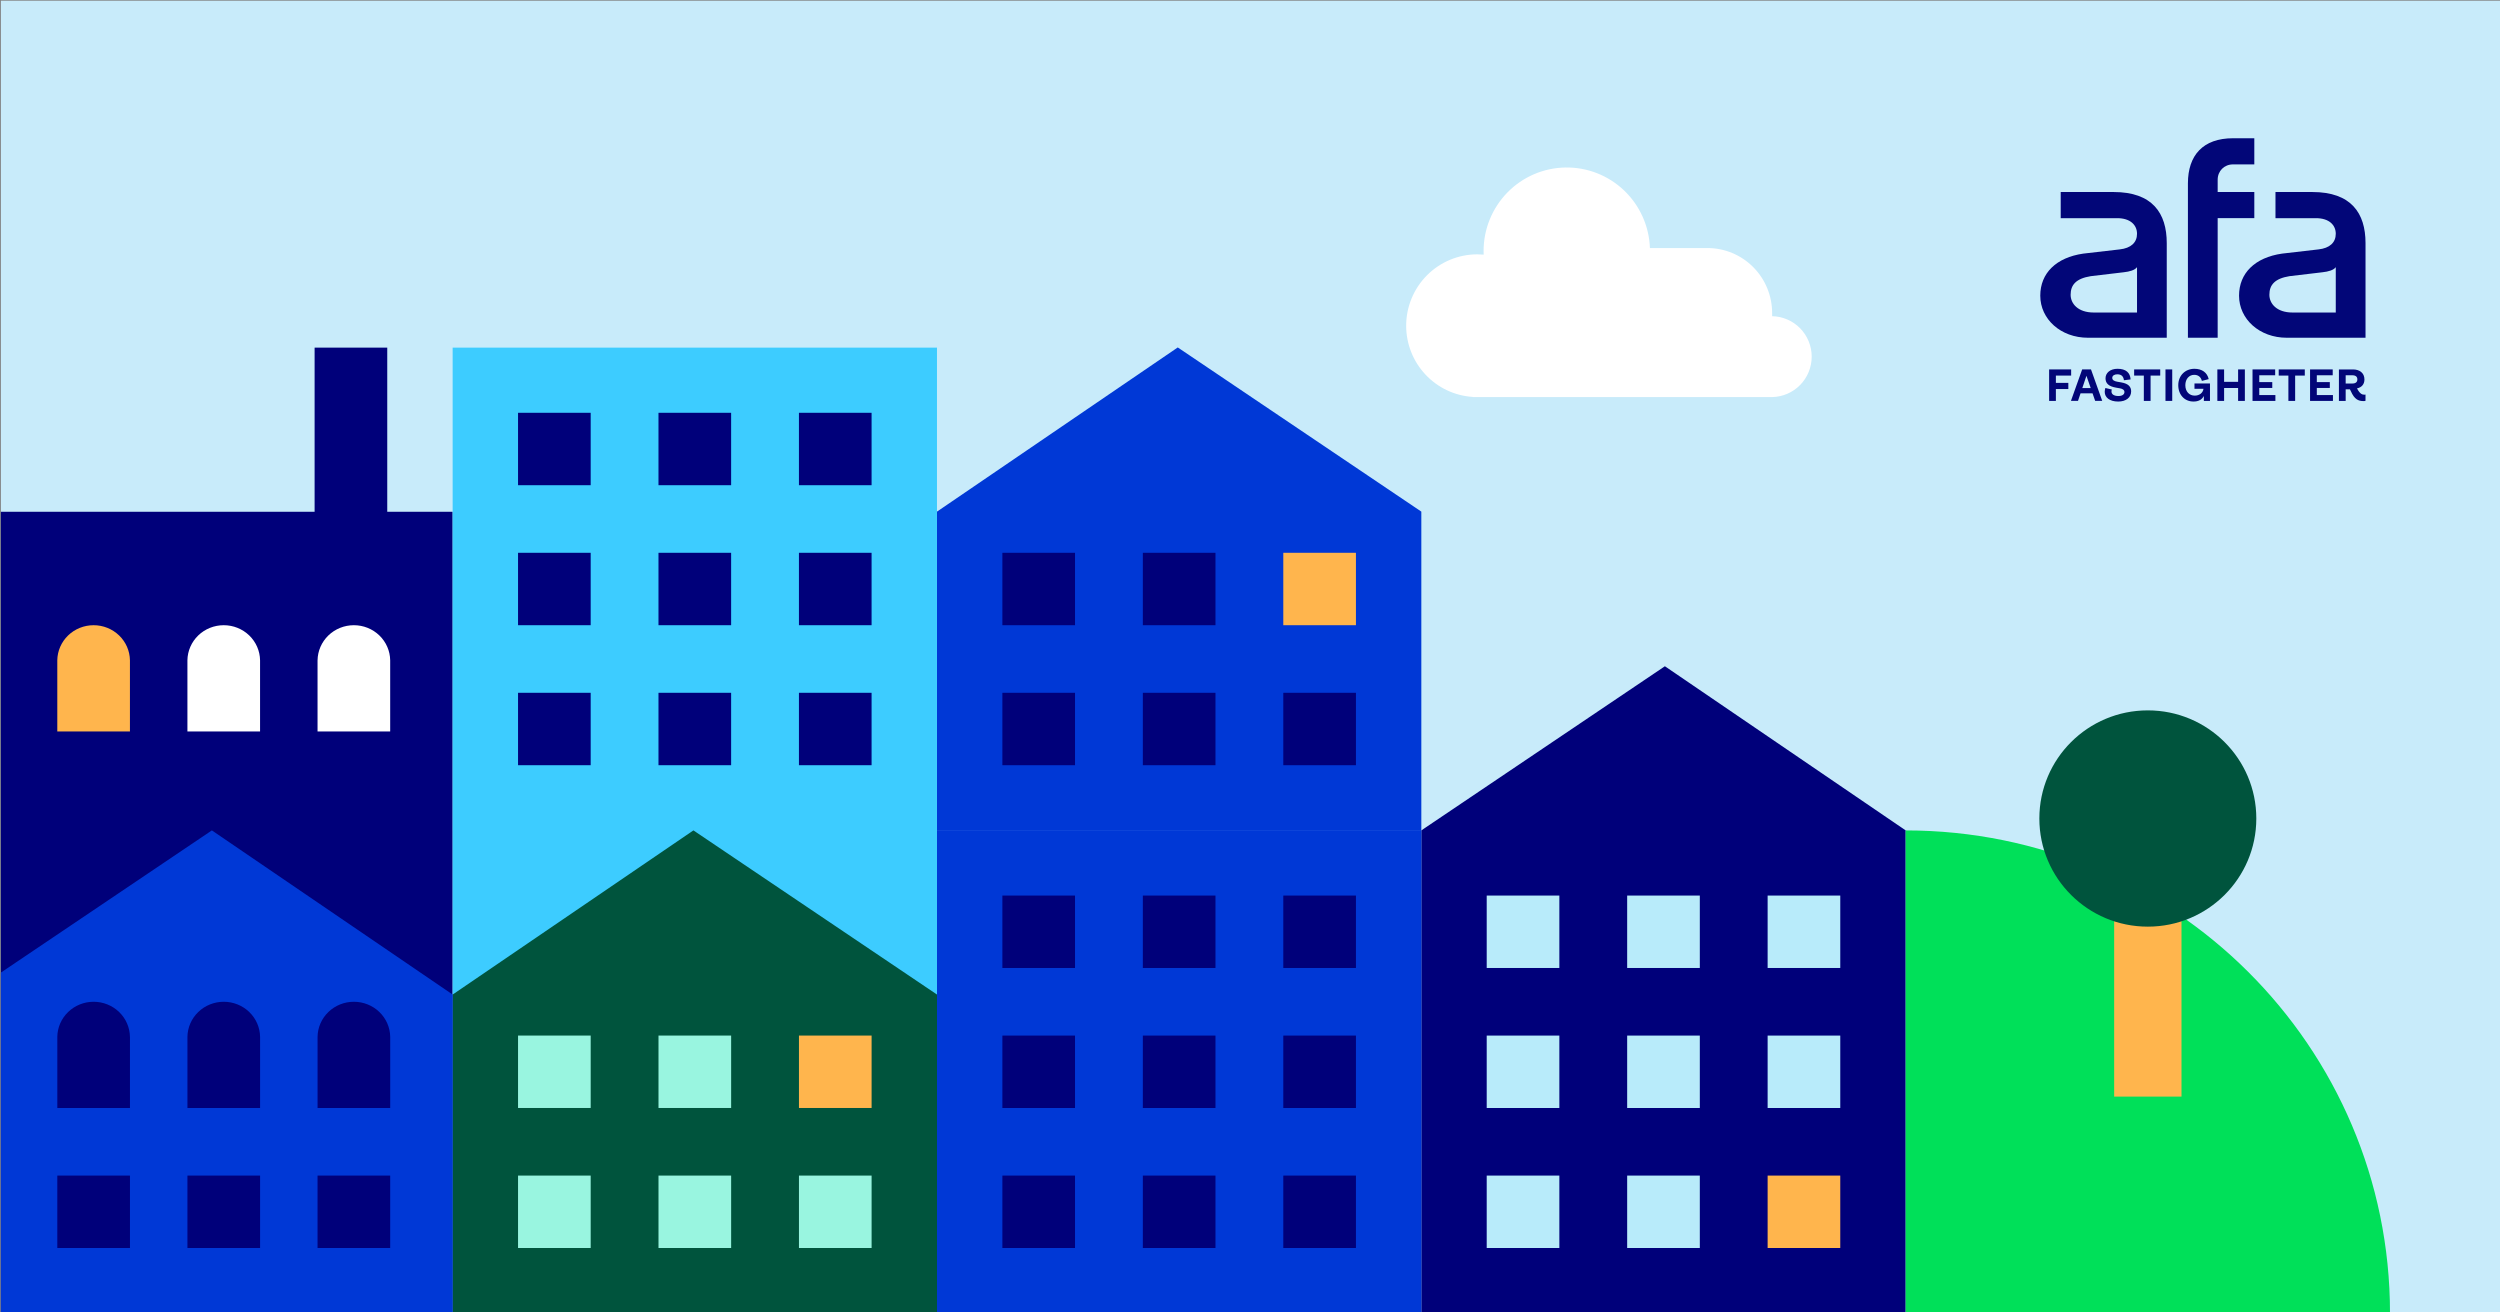
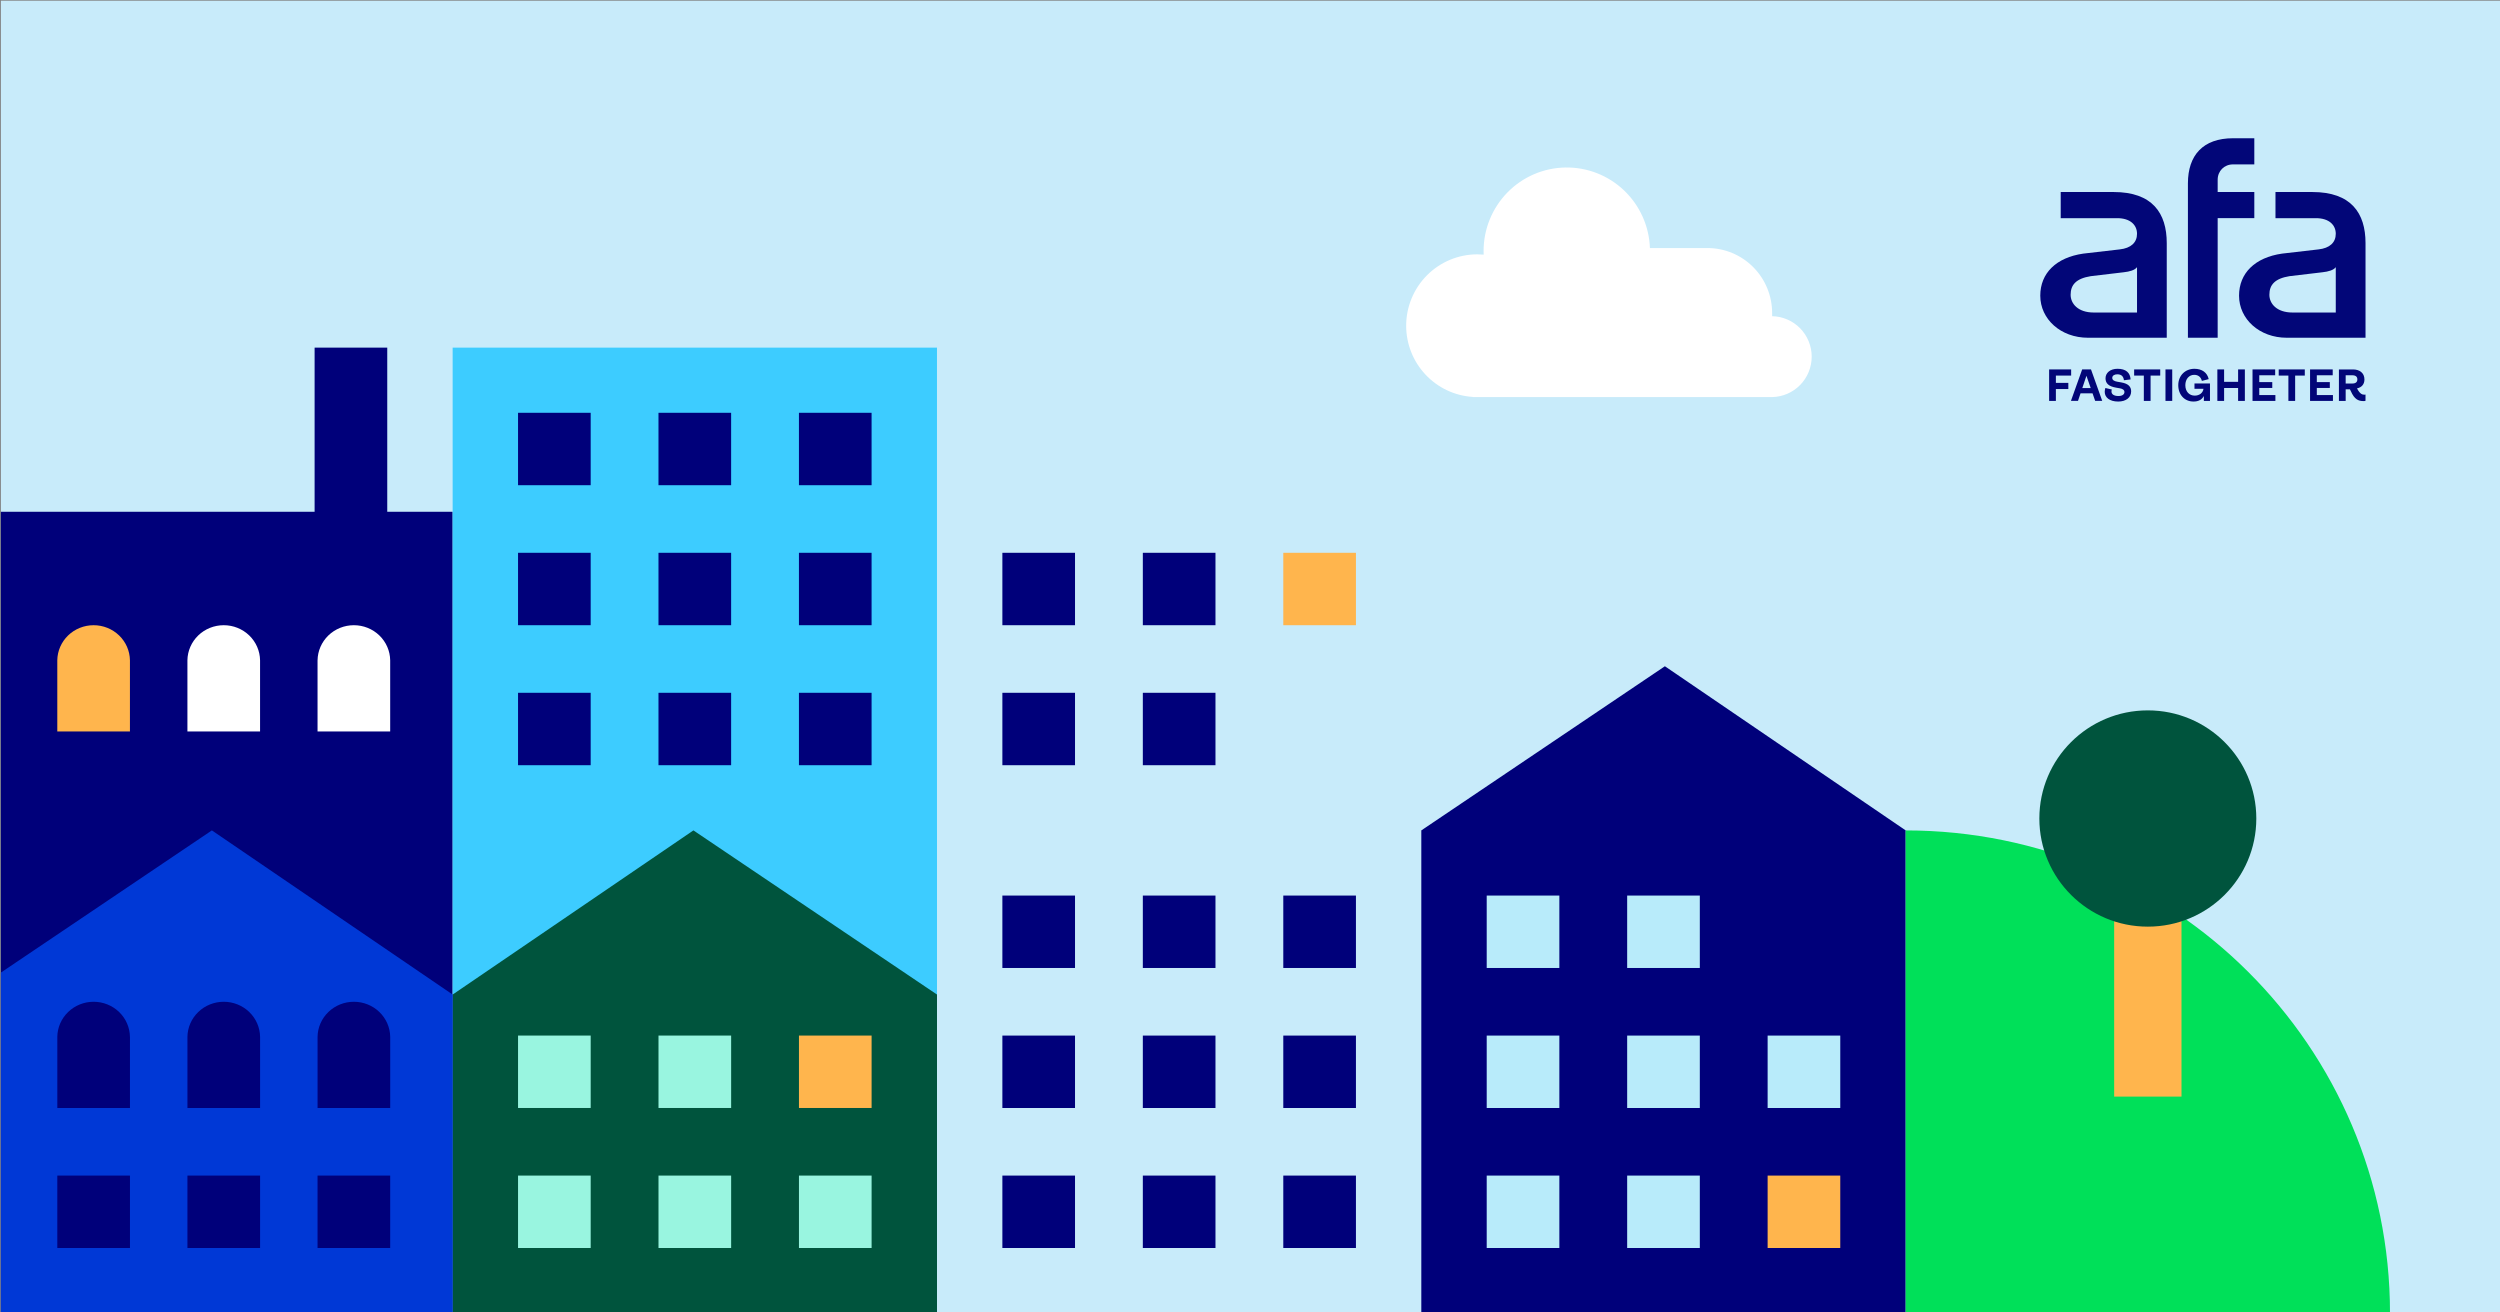
<svg xmlns="http://www.w3.org/2000/svg" xmlns:xlink="http://www.w3.org/1999/xlink" version="1.1" id="Lager_1" x="0px" y="0px" viewBox="0 0 1200 630" style="enable-background:new 0 0 1200 630;" xml:space="preserve">
  <rect x="0" y="0" width="1200" height="630" fill="#808080" stroke="none" />
  <style type="text/css">
	.st0{fill:#C8EBFA;}
	.st1{fill:#00007A;}
	.st2{clip-path:url(#SVGID_00000084496744287323494770000000283532518266301624_);fill:#FFFFFF;}
	.st3{fill:#020678;}
	.st4{clip-path:url(#SVGID_00000168796712373879996800000006147547519606588312_);fill:#020678;}
	.st5{fill:#0038D6;}
	.st6{fill:#3DCCFF;}
	.st7{clip-path:url(#SVGID_00000076569934507162953890000014502189324162685119_);fill:#00E059;}
	.st8{fill:#00543D;}
	.st9{fill:#FFB54D;}
	.st10{fill:#99F5E0;}
	.st11{fill:#B8EBFA;}
	.st12{clip-path:url(#SVGID_00000173843096818144835510000012695080229489449137_);fill:#00543D;}
	.st13{clip-path:url(#SVGID_00000032619460638735561060000004726882856945667746_);fill:#00007A;}
	.st14{clip-path:url(#SVGID_00000063604892379229279920000007794637950863201935_);fill:#FFFFFF;}
	.st15{clip-path:url(#SVGID_00000063604892379229279920000007794637950863201935_);fill:#FFB54D;}
</style>
  <rect x="0.42" y="0.33" class="st0" width="1200" height="630" />
  <polygon class="st1" points="217.26,398.59 217.26,245.65 185.88,245.65 185.88,166.86 151.01,166.86 151.01,245.65 101.02,245.65   0.42,245.65 0.42,630.33 217.27,630.33 217.27,398.59 " />
  <g>
    <defs>
      <rect id="SVGID_1_" x="0.42" y="0.33" width="1200" height="630" />
    </defs>
    <clipPath id="SVGID_00000057149585286836824390000011477179494455532443_">
      <use xlink:href="#SVGID_1_" style="overflow:visible;" />
    </clipPath>
    <path style="clip-path:url(#SVGID_00000057149585286836824390000011477179494455532443_);fill:#FFFFFF;" d="M674.96,156.34   c0.01-9.08,3.61-17.79,10.01-24.22c6.4-6.42,15.08-10.03,24.13-10.04c1.03,0,2.05,0.05,3.06,0.14c0-0.62-0.04-1.19-0.04-1.79   c0.01-10.5,4.13-20.58,11.47-28.07c7.34-7.49,17.32-11.78,27.78-11.96c10.46-0.18,20.58,3.77,28.17,11   c7.59,7.23,12.05,17.16,12.42,27.66h27.6c8.23,0,16.13,3.28,21.95,9.12c5.83,5.84,9.1,13.76,9.11,22.03v1.57   c5.07,0.09,9.9,2.18,13.45,5.81c3.55,3.63,5.54,8.51,5.54,13.6c0,5.09-1.99,9.97-5.54,13.6s-8.38,5.71-13.45,5.81H706.88v-0.08   c-8.65-0.56-16.76-4.41-22.69-10.76C678.26,173.42,674.96,165.04,674.96,156.34" />
  </g>
  <polygon class="st3" points="983.58,177.32 994.15,177.32 994.15,180.28 986.82,180.28 986.82,183.78 992.8,183.78 992.8,186.74   986.82,186.74 986.82,192.44 983.58,192.44 " />
  <path class="st3" d="M1004.42,188.8h-5.76l-1.22,3.63h-3.39l5.39-15.11h4.24l5.39,15.11h-3.39L1004.42,188.8z M1003.53,186.26  l-2.04-5.89l-1.98,5.89H1003.53z" />
  <g>
    <defs>
      <rect id="SVGID_00000038409562196474112640000015240302822552762025_" x="941.01" y="31.33" width="232.76" height="196.1" />
    </defs>
    <clipPath id="SVGID_00000116219125315174728960000017699493017335750279_">
      <use xlink:href="#SVGID_00000038409562196474112640000015240302822552762025_" style="overflow:visible;" />
    </clipPath>
    <path style="clip-path:url(#SVGID_00000116219125315174728960000017699493017335750279_);fill:#020678;" d="M1010.27,188.09   c0-0.61,0.13-1.3,0.3-1.85l3.11,0.72c-0.13,0.33-0.17,0.67-0.17,1c0,1.33,1.3,2.13,3.31,2.13c1.8,0,2.91-0.72,2.91-1.91   c0-1.02-0.91-1.54-2.04-1.76l-2-0.35c-3.59-0.61-5.04-2.11-5.04-4.5c0-2.55,2.22-4.55,5.76-4.55c4.04,0,6.07,1.87,6.28,5.11   l-3.2,0.39c-0.22-1.74-1.07-2.85-3.2-2.85c-1.39,0-2.41,0.65-2.41,1.72c0,1.09,1.04,1.59,2.37,1.83l2,0.35   c3.39,0.59,4.7,2.07,4.7,4.31c0,2.93-2.48,4.87-6.2,4.87C1012.6,192.74,1010.27,190.76,1010.27,188.09" />
    <polygon style="clip-path:url(#SVGID_00000116219125315174728960000017699493017335750279_);fill:#020678;" points="   1029.04,180.28 1024.39,180.28 1024.39,177.32 1036.91,177.32 1036.91,180.28 1032.28,180.28 1032.28,192.44 1029.04,192.44  " />
    <rect x="1039.43" y="177.32" style="clip-path:url(#SVGID_00000116219125315174728960000017699493017335750279_);fill:#020678;" width="3.24" height="15.11" />
    <path style="clip-path:url(#SVGID_00000116219125315174728960000017699493017335750279_);fill:#020678;" d="M1045.57,184.89   c0-4.57,3.28-7.87,7.74-7.87c3.65,0,6.13,1.78,6.87,4.96l-3.28,0.85c-0.48-1.96-1.85-2.91-3.7-2.91c-2.44,0-4.24,2.02-4.24,4.98   c0,3.15,1.98,5,4.5,5c2.2,0,3.94-1.24,4.2-3.26h-4.31v-2.57h7.44v8.37h-2.94v-2.37c-0.98,1.87-2.7,2.67-4.98,2.67   C1048.65,192.74,1045.57,189.57,1045.57,184.89" />
    <polygon style="clip-path:url(#SVGID_00000116219125315174728960000017699493017335750279_);fill:#020678;" points="   1064.33,177.32 1067.57,177.32 1067.57,183.28 1074.29,183.28 1074.29,177.32 1077.53,177.32 1077.53,192.44 1074.29,192.44    1074.29,186.24 1067.57,186.24 1067.57,192.44 1064.33,192.44  " />
    <polygon style="clip-path:url(#SVGID_00000116219125315174728960000017699493017335750279_);fill:#020678;" points="   1081.21,177.32 1092.08,177.32 1092.08,180.13 1084.45,180.13 1084.45,183.41 1090.69,183.41 1090.69,186.22 1084.45,186.22    1084.45,189.63 1092.19,189.63 1092.19,192.44 1081.21,192.44  " />
    <polygon style="clip-path:url(#SVGID_00000116219125315174728960000017699493017335750279_);fill:#020678;" points="   1098.43,180.28 1093.78,180.28 1093.78,177.32 1106.3,177.32 1106.3,180.28 1101.67,180.28 1101.67,192.44 1098.43,192.44  " />
    <polygon style="clip-path:url(#SVGID_00000116219125315174728960000017699493017335750279_);fill:#020678;" points="   1108.83,177.32 1119.7,177.32 1119.7,180.13 1112.07,180.13 1112.07,183.41 1118.31,183.41 1118.31,186.22 1112.07,186.22    1112.07,189.63 1119.81,189.63 1119.81,192.44 1108.83,192.44  " />
    <path style="clip-path:url(#SVGID_00000116219125315174728960000017699493017335750279_);fill:#020678;" d="M1135.44,189.39v3   c-0.26,0.09-0.56,0.13-0.93,0.13c-2.54,0-4.37-0.85-6.09-4.72l-0.46-0.93h-2.04v5.57h-3.24v-15.11h6.79c3.22,0,5.46,1.78,5.46,4.81   c0,2.33-1.35,3.83-3.57,4.28c1.35,2.57,2.41,3.04,3.54,3.04C1135.14,189.46,1135.29,189.44,1135.44,189.39 M1125.92,184.09h3.2   c1.61,0,2.41-0.72,2.41-1.98c0-1.28-0.81-1.98-2.46-1.98h-3.15V184.09z" />
    <path style="clip-path:url(#SVGID_00000116219125315174728960000017699493017335750279_);fill:#020678;" d="M1025.77,112.22   c0-4.18-3.17-7.5-9.52-7.5h-27.11V92.17h25.38c18.6,0,25.52,10.09,25.52,24.52v45.43h-37.78c-13.12,0-22.93-8.94-22.93-20.19   c0-10.82,7.64-18.31,20.62-20.19l17.45-2.02C1022.88,119.14,1025.77,116.4,1025.77,112.22 M1019.42,130.68l-15.86,1.88   c-7.07,1.15-9.66,4.18-9.66,8.94c0,4.18,3.46,8.51,11.1,8.51h20.77v-21.78C1024.76,129.67,1022.16,130.39,1019.42,130.68" />
    <path style="clip-path:url(#SVGID_00000116219125315174728960000017699493017335750279_);fill:#020678;" d="M1064.48,86.26v5.91   h17.59v12.55h-17.59v57.4h-14.28V87.99c0-13.41,7.21-21.63,21.63-21.63h10.24v12.55h-10.24   C1067.65,78.91,1064.48,82.08,1064.48,86.26" />
    <path style="clip-path:url(#SVGID_00000116219125315174728960000017699493017335750279_);fill:#020678;" d="M1121.17,112.22   c0-4.18-3.17-7.5-9.52-7.5h-19.42V92.17h17.69c18.6,0,25.53,10.09,25.53,24.52v45.43h-37.78c-13.12,0-22.93-8.94-22.93-20.19   c0-10.82,7.64-18.31,20.62-20.19l17.45-2.02C1118.28,119.14,1121.17,116.4,1121.17,112.22 M1114.82,130.68l-15.86,1.88   c-7.07,1.15-9.66,4.18-9.66,8.94c0,4.18,3.46,8.51,11.1,8.51h20.77v-21.78C1120.16,129.67,1117.56,130.39,1114.82,130.68" />
  </g>
  <path class="st1" d="M682.23,630.33h232.49V398.6H682.23V630.33z M682.24,398.59h232.48L799.15,319.8L682.24,398.59z" />
-   <path class="st5" d="M449.76,398.54h232.48V245.57h-0.01l-116.9-78.8l-115.56,78.8h-0.01V398.54z M682.24,398.55H449.76v231.78  h232.49V398.55z" />
  <polygon class="st6" points="217.27,166.86 217.27,398.59 217.27,630.33 449.76,630.33 449.76,398.59 449.75,398.59 449.75,166.86   " />
  <g>
    <defs>
      <rect id="SVGID_00000145053313183316258990000004265692546571487935_" x="0.42" y="0.33" width="1200" height="630" />
    </defs>
    <clipPath id="SVGID_00000064355584891355322700000016390842249407868813_">
      <use xlink:href="#SVGID_00000145053313183316258990000004265692546571487935_" style="overflow:visible;" />
    </clipPath>
    <path style="clip-path:url(#SVGID_00000064355584891355322700000016390842249407868813_);fill:#00E059;" d="M1147.2,630.33H914.72   V398.6C1043.11,398.6,1147.2,502.35,1147.2,630.33" />
  </g>
  <polygon class="st8" points="217.28,477.38 217.27,477.38 217.27,630.33 449.76,630.33 449.76,477.38 449.75,477.38 332.84,398.59   " />
  <rect x="383.5" y="497.07" class="st9" width="34.87" height="34.76" />
  <rect x="316.08" y="497.07" class="st10" width="34.87" height="34.76" />
  <rect x="248.66" y="497.07" class="st10" width="34.87" height="34.76" />
  <rect x="383.5" y="564.28" class="st10" width="34.87" height="34.76" />
  <rect x="316.08" y="564.28" class="st10" width="34.87" height="34.76" />
  <rect x="248.66" y="564.28" class="st10" width="34.87" height="34.76" />
  <rect x="615.98" y="429.87" class="st1" width="34.87" height="34.76" />
  <rect x="548.56" y="429.87" class="st1" width="34.87" height="34.76" />
  <rect x="481.14" y="429.87" class="st1" width="34.87" height="34.76" />
  <rect x="615.98" y="497.08" class="st1" width="34.87" height="34.76" />
  <rect x="548.56" y="497.08" class="st1" width="34.87" height="34.76" />
  <rect x="481.14" y="497.08" class="st1" width="34.87" height="34.76" />
  <rect x="615.98" y="564.28" class="st1" width="34.87" height="34.76" />
  <rect x="548.56" y="564.28" class="st1" width="34.87" height="34.76" />
  <rect x="481.14" y="564.28" class="st1" width="34.87" height="34.76" />
-   <rect x="848.46" y="429.87" class="st11" width="34.87" height="34.76" />
  <rect x="781.04" y="429.87" class="st11" width="34.87" height="34.76" />
  <rect x="713.62" y="429.87" class="st11" width="34.87" height="34.76" />
  <rect x="848.46" y="497.08" class="st11" width="34.87" height="34.76" />
  <rect x="781.04" y="497.08" class="st11" width="34.87" height="34.76" />
  <rect x="713.62" y="497.08" class="st11" width="34.87" height="34.76" />
  <rect x="848.46" y="564.28" class="st9" width="34.87" height="34.76" />
  <rect x="781.04" y="564.28" class="st11" width="34.87" height="34.76" />
  <rect x="713.62" y="564.28" class="st11" width="34.87" height="34.76" />
  <rect x="248.66" y="198.14" class="st1" width="34.87" height="34.76" />
  <rect x="316.07" y="198.14" class="st1" width="34.87" height="34.76" />
  <rect x="383.49" y="198.14" class="st1" width="34.87" height="34.76" />
  <rect x="248.66" y="265.34" class="st1" width="34.87" height="34.76" />
  <rect x="316.07" y="265.34" class="st1" width="34.87" height="34.76" />
  <rect x="383.49" y="265.34" class="st1" width="34.87" height="34.76" />
  <rect x="248.66" y="332.54" class="st1" width="34.87" height="34.76" />
  <rect x="316.07" y="332.54" class="st1" width="34.87" height="34.76" />
  <rect x="383.49" y="332.54" class="st1" width="34.87" height="34.76" />
  <rect x="615.98" y="265.34" class="st9" width="34.87" height="34.76" />
  <rect x="548.56" y="265.34" class="st1" width="34.87" height="34.76" />
  <rect x="481.14" y="265.34" class="st1" width="34.87" height="34.76" />
-   <rect x="615.98" y="332.54" class="st1" width="34.87" height="34.76" />
  <rect x="548.56" y="332.54" class="st1" width="34.87" height="34.76" />
  <rect x="481.14" y="332.54" class="st1" width="34.87" height="34.76" />
  <rect x="1014.8" y="404.95" class="st9" width="32.32" height="121.42" />
  <g>
    <defs>
      <rect id="SVGID_00000002379466474257790560000001447171503998894239_" x="0.42" y="0.33" width="1200" height="630" />
    </defs>
    <clipPath id="SVGID_00000065070464481585240000000006301798917548040324_">
      <use xlink:href="#SVGID_00000002379466474257790560000001447171503998894239_" style="overflow:visible;" />
    </clipPath>
    <path style="clip-path:url(#SVGID_00000065070464481585240000000006301798917548040324_);fill:#00543D;" d="M1030.96,340.98   c28.76,0,52.07,23.24,52.07,51.9c0,28.67-23.31,51.91-52.07,51.91c-28.76,0-52.07-23.24-52.07-51.91   C978.89,364.22,1002.2,340.98,1030.96,340.98" />
  </g>
  <polygon class="st5" points="0.42,466.84 0.42,630.33 217.27,630.33 217.27,477.38 217.26,477.38 101.7,398.59 " />
  <g>
    <defs>
      <rect id="SVGID_00000014591708639655814850000012411143269602036107_" x="0.42" y="166.85" width="216.85" height="463.48" />
    </defs>
    <clipPath id="SVGID_00000142861410039254439300000013394187266740333481_">
      <use xlink:href="#SVGID_00000014591708639655814850000012411143269602036107_" style="overflow:visible;" />
    </clipPath>
    <path style="clip-path:url(#SVGID_00000142861410039254439300000013394187266740333481_);fill:#00007A;" d="M62.37,497.67   c-0.07-4.48-1.94-8.76-5.2-11.91c-3.26-3.15-7.65-4.91-12.23-4.91c-4.58,0-8.97,1.76-12.23,4.91s-5.13,7.42-5.2,11.91v0.27v33.9   h34.87v-33.9v-0.27H62.37z" />
    <path style="clip-path:url(#SVGID_00000142861410039254439300000013394187266740333481_);fill:#00007A;" d="M187.3,497.67   c-0.07-4.48-1.94-8.76-5.2-11.91c-3.26-3.15-7.66-4.91-12.24-4.91c-4.57,0-8.97,1.76-12.23,4.91s-5.13,7.42-5.2,11.91v0.27v33.9   h34.87v-33.9V497.67z" />
    <path style="clip-path:url(#SVGID_00000142861410039254439300000013394187266740333481_);fill:#00007A;" d="M124.84,497.67   c-0.07-4.48-1.94-8.76-5.2-11.91s-7.66-4.91-12.24-4.91c-4.57,0-8.97,1.76-12.23,4.91c-3.26,3.15-5.13,7.42-5.2,11.91v0.27v33.9   h34.87v-33.9V497.67z" />
  </g>
  <rect x="27.51" y="564.28" class="st1" width="34.87" height="34.76" />
  <rect x="89.97" y="564.28" class="st1" width="34.87" height="34.76" />
  <rect x="152.42" y="564.28" class="st1" width="34.87" height="34.76" />
  <g>
    <defs>
      <rect id="SVGID_00000089547698220517244490000006983033811824936600_" x="0.42" y="166.85" width="216.85" height="463.48" />
    </defs>
    <clipPath id="SVGID_00000066486397939838924600000013502429798065683341_">
      <use xlink:href="#SVGID_00000089547698220517244490000006983033811824936600_" style="overflow:visible;" />
    </clipPath>
    <path style="clip-path:url(#SVGID_00000066486397939838924600000013502429798065683341_);fill:#FFFFFF;" d="M152.43,316.92   c0.07-4.48,1.94-8.76,5.2-11.91c3.26-3.15,7.65-4.91,12.23-4.91c4.58,0,8.97,1.76,12.23,4.91c3.26,3.15,5.13,7.42,5.2,11.91v0.27   v33.9h-34.87v-33.9v-0.27H152.43z" />
    <path style="clip-path:url(#SVGID_00000066486397939838924600000013502429798065683341_);fill:#FFB54D;" d="M27.5,316.92   c0.07-4.48,1.94-8.76,5.2-11.91c3.26-3.15,7.66-4.91,12.24-4.91c4.57,0,8.97,1.76,12.23,4.91c3.26,3.15,5.13,7.42,5.2,11.91v0.27   v33.9H27.5v-33.9V316.92z" />
    <path style="clip-path:url(#SVGID_00000066486397939838924600000013502429798065683341_);fill:#FFFFFF;" d="M89.96,316.92   c0.07-4.48,1.94-8.76,5.2-11.91s7.66-4.91,12.24-4.91c4.57,0,8.97,1.76,12.23,4.91s5.13,7.42,5.2,11.91v0.27v33.9H89.96v-33.9   V316.92z" />
  </g>
</svg>